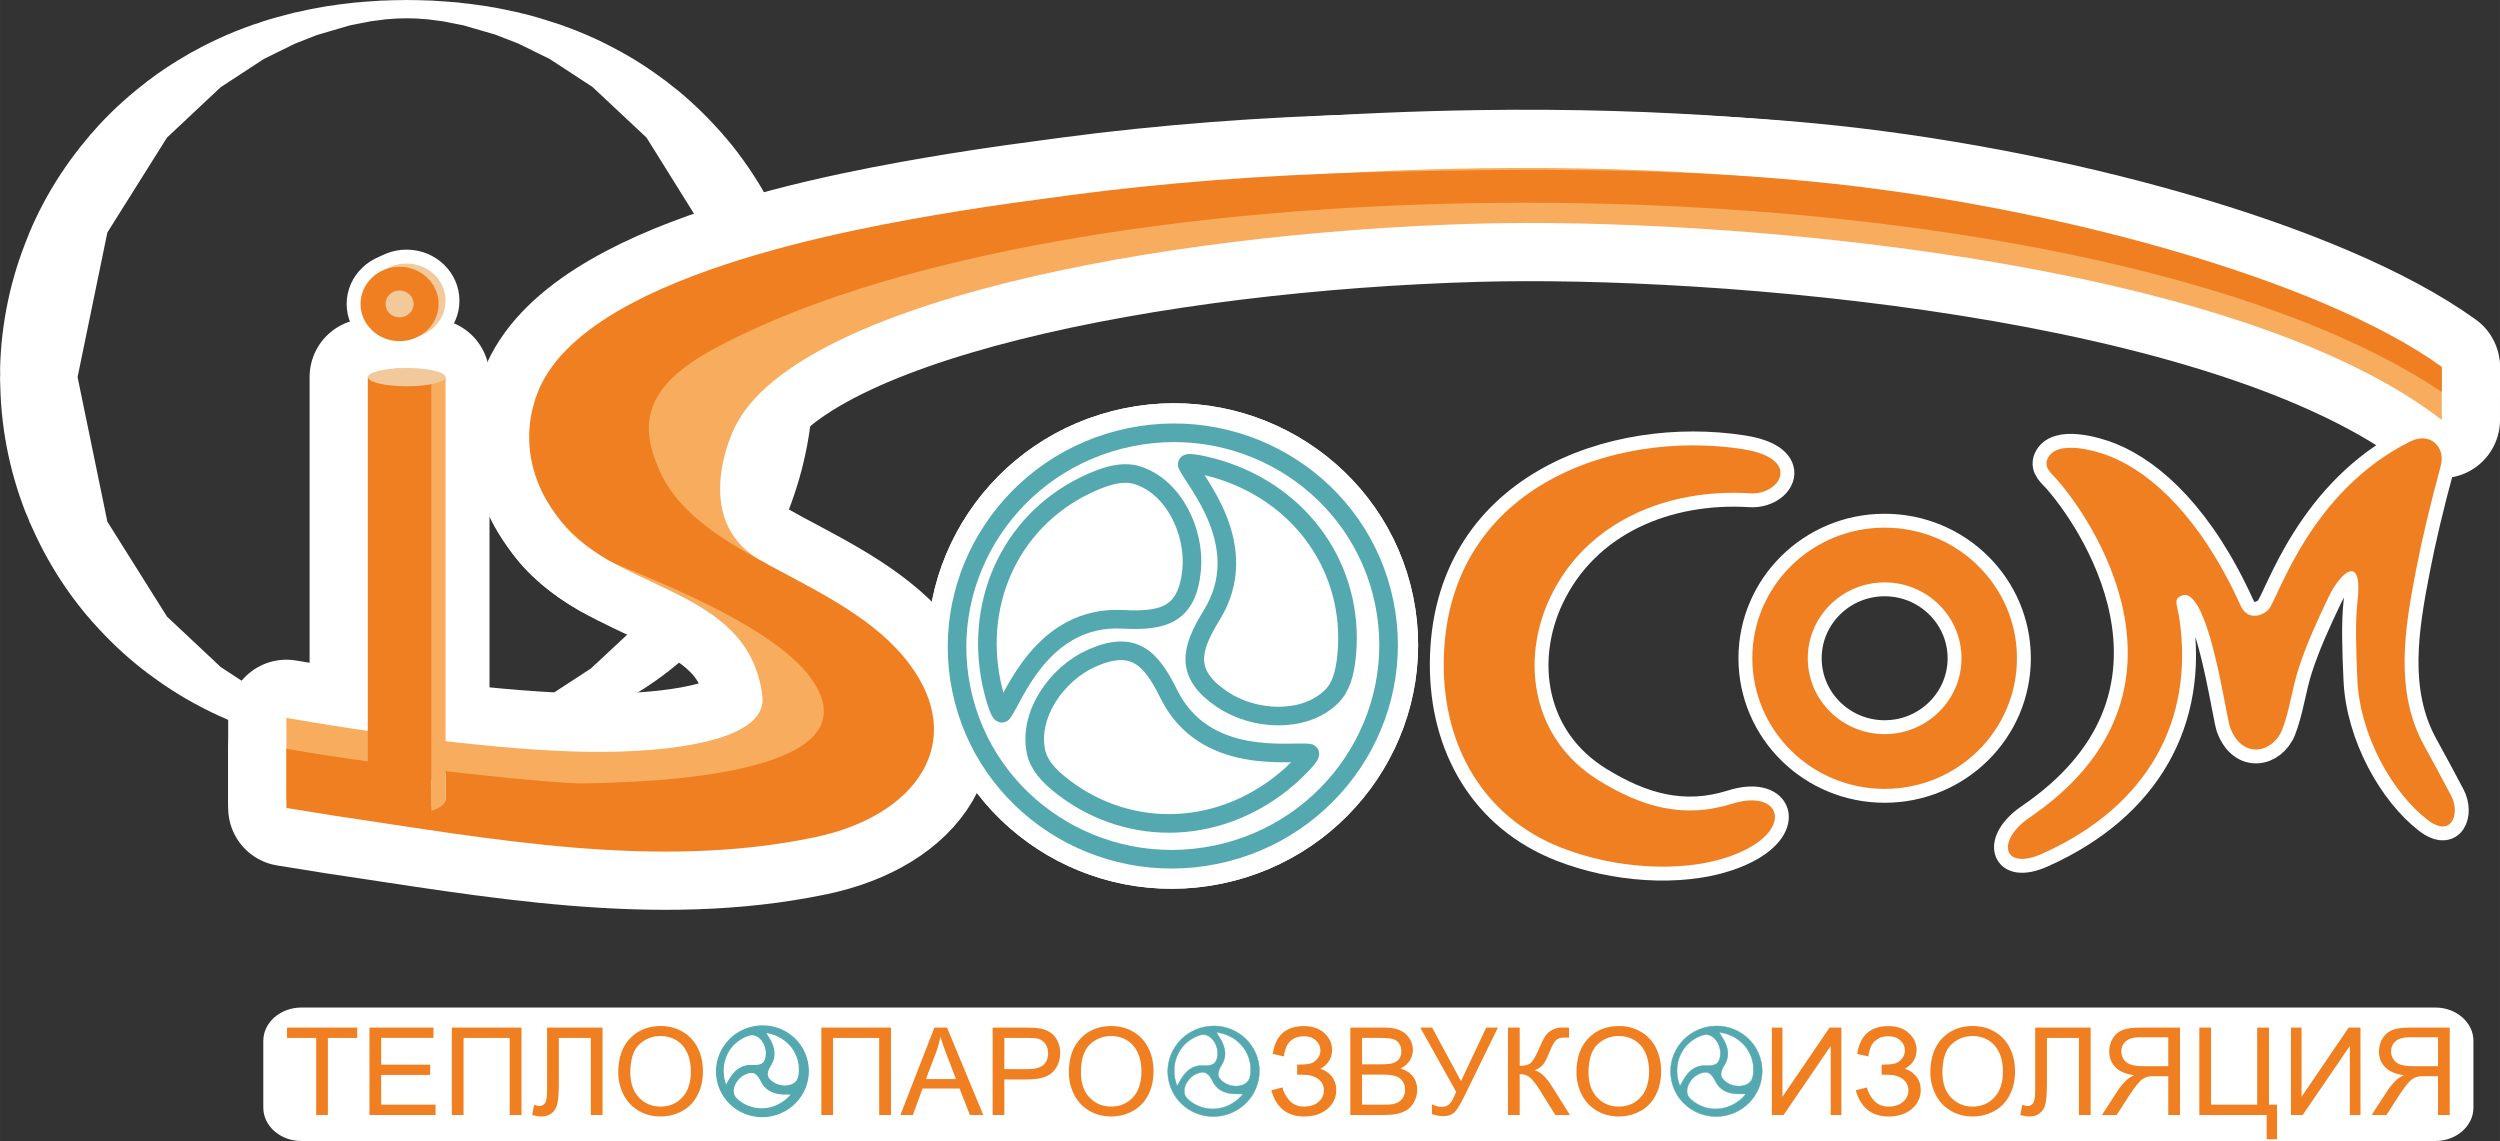
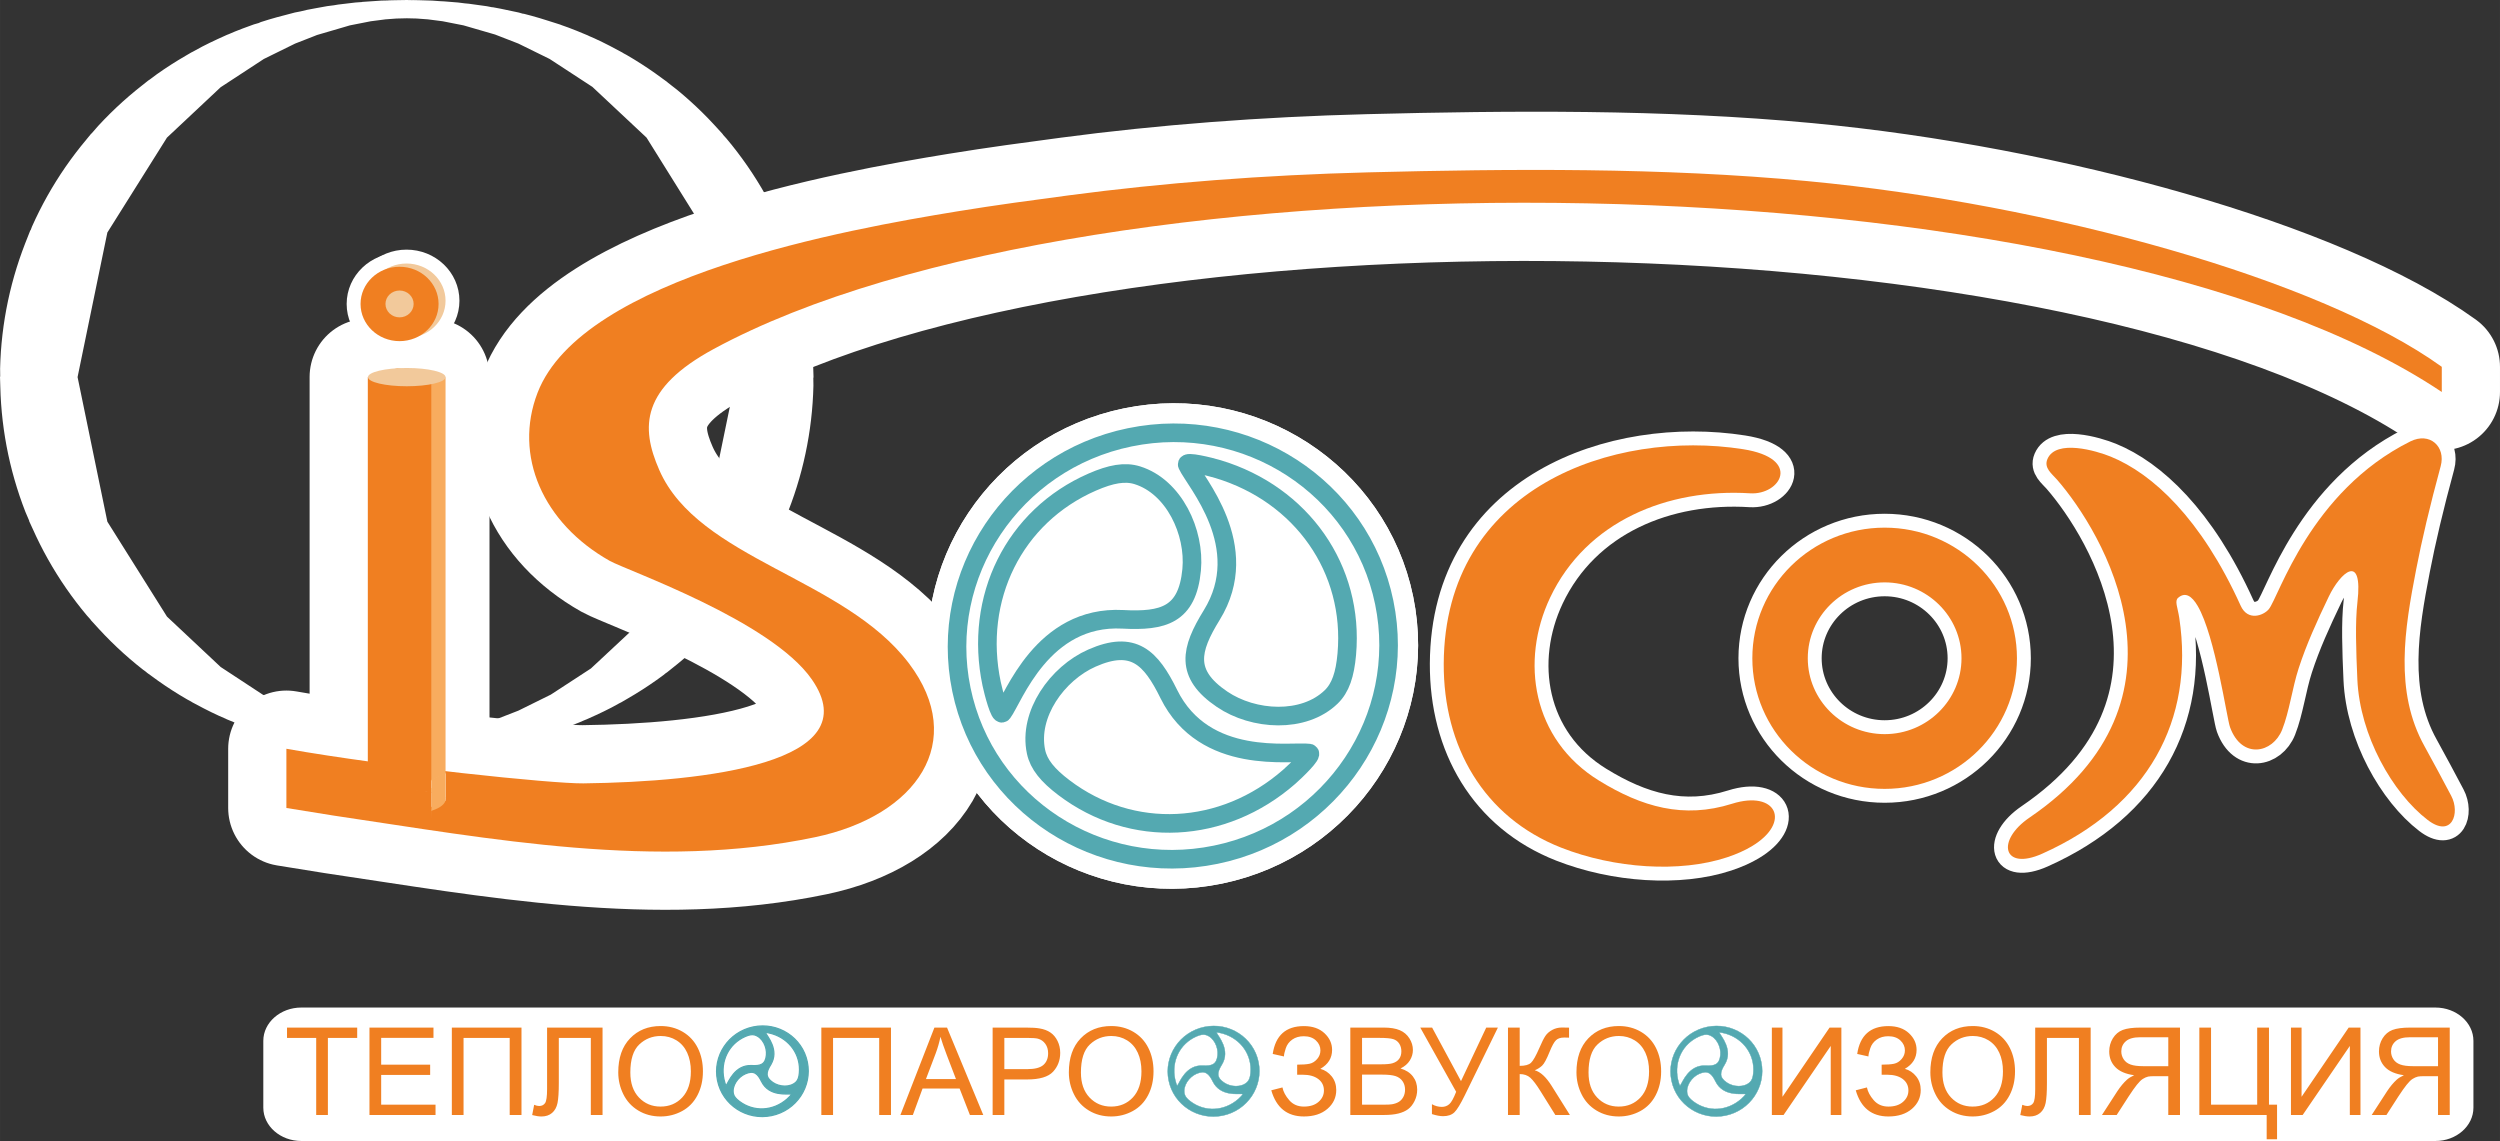
<svg xmlns="http://www.w3.org/2000/svg" xml:space="preserve" width="192.583" height="87.894" style="shape-rendering:geometricPrecision;text-rendering:geometricPrecision;image-rendering:optimizeQuality;fill-rule:evenodd;clip-rule:evenodd" viewBox="0 0 5095.88 2325.75">
  <rect x="0" y="0" width="5095.88" height="2325.75" fill="#333333" stroke="none" />
  <defs>
    <style>.str10{stroke:#54a9b1;stroke-width:.8;stroke-miterlimit:22.926}.str0,.str2,.str3,.str5,.str9{stroke:#fff;stroke-width:120.38;stroke-linejoin:round;stroke-miterlimit:22.926}.str2,.str3,.str5,.str9{stroke-width:56.61}.str3,.str5,.str9{stroke-width:237.29}.str5,.str9{stroke-width:152.98}.str9{stroke:#54a9b1;stroke-width:37.92}.fil1{fill:none}.fil5{fill:#54a9b1}.fil2{fill:#f07f21}.fil4{fill:#f2c99b}.fil3{fill:#f8ac5e}.fil0{fill:#fff}</style>
  </defs>
  <g id="Слой_x0020_1">
    <path class="fil0 str0" d="M2302.95 891.42c237.98-49.03 470.2 101.7 518.61 336.58 48.39 234.93-105.34 465.18-343.32 514.22-237.94 49.01-470.16-101.73-518.57-336.65-48.39-234.88 105.34-465.13 343.28-514.15z" />
    <path class="fil0 str0" d="M2382.36 1414.55c72.9 147.8 249.63 115.47 286.34 120.52 9.13 1.25-27.55 36.69-40.88 48.34-134.5 117.59-320.39 127.27-459.05 22.21-33.27-25.2-51.5-47.41-56.99-73.25-16.2-76.38 43.21-159.71 114.01-190.95 84.78-37.41 120.06-.92 156.57 73.12z" />
    <path class="fil0 str0" d="M2469.89 1253.88c86.54-140.25-34.69-272.84-49.9-306.63-3.79-8.41 45.72 3.86 62.68 8.97 171.06 51.53 277.95 203.92 262.56 377.2-3.68 41.57-12.84 68.82-31.81 87.18-56.12 54.28-158.28 48.18-222.34 4.78-76.73-51.98-64.53-101.25-21.18-171.51z" />
    <path class="fil0" style="stroke:#fff;stroke-width:151.69;stroke-linejoin:round;stroke-miterlimit:22.926" d="m749.73 765.93 16.54-8.73 26.15-1.68 51.92-4.93 22.68 13.97 12.1 1.37-86.29 13.83-36.49-5.06z" />
    <path class="fil0 str0" d="M2302.95 891.42c237.98-49.03 470.2 101.7 518.61 336.58 48.39 234.93-105.34 465.18-343.32 514.22-237.94 49.01-470.16-101.73-518.57-336.65-48.39-234.88 105.34-465.13 343.28-514.15z" />
    <path class="fil0 str2" d="M3159.59 1218.37c-60.78 128.63-36.99 288.7 99.89 372.86 86.85 53.43 172.08 78.4 271.14 47.08 90.21-28.46 122.14 37.95 39.74 86.96-13.49 8.03-30.05 15.62-49.9 22.2-96.37 32.01-229.76 22.9-337.98-19.55-159.05-62.39-240.4-207.15-239.65-375.05 1.69-359.87 346.97-478.5 610.02-437.26 121.42 19.04 76.23 93.8 14.63 89.94-167.73-10.51-334.02 56.57-407.9 212.82z" />
    <path class="fil0 str2" d="M3841.56 1075.54c148.95 0 269.71 119.22 269.71 266.22 0 147.02-120.76 266.25-269.71 266.25-148.91 0-269.68-119.23-269.68-266.25 0-147 120.77-266.22 269.68-266.22zm.03 111.58c86.4 0 156.64 69.34 156.64 154.66 0 85.31-70.25 154.65-156.64 154.65-86.45 0-156.7-69.35-156.7-154.65 0-85.33 70.26-154.66 156.7-154.66zM4651.89 1487.24c14.74-37.16 20.56-84.89 33.63-125.1 15.88-48.81 37.18-95.72 61.32-146 23.6-49.21 70.28-91.34 58.45 11.23-4.76 41.31-2.8 97.96-.16 157.74 5.06 114.05 71.69 231.41 143.39 286.3 49.27 37.7 66.74-13.97 47.92-49.26-18.13-33.97-35.85-67.77-54.4-101.04-62.19-111.58-40.35-239.97-17.07-360.21 11.46-59.26 27.76-128.78 50.04-210.73 10.74-39.57-21.99-70.29-61.9-50.39-204.54 101.92-268.04 317.31-288.48 341.95-10.77 13.01-42.76 25.09-57.34-7.05-80.63-177.97-179.54-269.09-264.79-303.88-29.32-11.92-111.64-36.35-129.16 4.98-7.64 18.19 9.16 29.91 19.72 42.03 92.53 106.35 298.56 447.08-56.15 688.72-69.25 47.16-54.08 109.32 25.72 73.65 216.21-96.65 310.7-272.72 279.52-480.46-3.3-22.03-10.02-34.66-2.32-41.23 14.55-12.49 27.91-3.75 39.84 16.68 35.83 61.38 59.17 228.58 65.92 247.13 23.97 66.09 87.11 53.36 106.29 4.95z" />
-     <path class="fil0 str3" d="M3013.37 455.84c479.87-13.3 1532.43 66.78 1963.86 400.12V752.18c-86.42-62.29-289.83-150.55-411.76-194.1-284.09-101.45-798.37-226.28-1548.69-215.03-1059.47 15.89-1918.94 260.5-1918.94 599.63 0 31.55 1.32 53.16 34.86 104.73 104.74 161.05 393.89 141.02 421.3 371.82 9.99 84.2-160.01 111.18-315.32 113.34-173.44 2.4-436.82-31.27-654.92-69.22v166.2c268.42 37.46 785.7 91.27 920.11 84.33 296.34-32.78 331.71-103.87 345.28-207.42 28.13-214.63-130-230.26-289-358.53-154.18-78.89-69.46-261.31-65.85-269.62 112.46-258.2 860.73-404.22 1519.04-422.48z" />
    <path class="fil0 str3" d="M2179.4 398.09c191.04-25.36 397.17-41.36 609.63-46.77 288.16-7.34 598.93-10.14 895.27 17.86 491.8 46.48 1045.12 199.75 1292.92 378.54v51.3c-727.45-487.29-2745.73-508.92-3522.69-87.51-147.44 79.96-149.48 158.25-110.63 246.74 79.98 182.13 376.87 219.15 509.02 394.21 119.84 158.74 16.63 310.41-191.77 354.11-322.79 67.67-659.79 3.43-982.16-44.27-7.7-1.14-50.05-8.01-95.24-15.34v-120.7c209.82 37.26 542.88 71.33 605.21 70.56 249.7-3.12 584.2-41.9 465.66-212.15-83.44-119.82-377.67-222.15-412-241.52-136.29-76.96-196.28-214.62-146.89-342.58 91.49-237.08 633.07-333.35 856.17-369.81 78.39-12.81 155.24-23.08 227.48-32.67z" />
    <path class="fil0 str2" d="M828.66 537.15c43.9 0 79.52 33.95 79.52 75.81s-35.61 75.82-79.52 75.82c-43.9 0-79.52-33.95-79.52-75.82 0-41.85 35.61-75.81 79.52-75.81z" />
    <path class="fil0" style="stroke:#fff;stroke-width:156.02;stroke-linejoin:round;stroke-miterlimit:22.926" d="M908.18 1628.81V769.26l-34.62-7.98L810 750.59l-24.93 6.86-6.28 7.15v864.02l.85.19z" />
    <path class="fil0 str3" d="M749.73 1646.25V768.27c11.84 4.16 36.36 7.01 64.7 7.01 28.33 0 52.85-2.85 64.69-7v877.97H749.74z" />
    <path class="fil0 str5" d="M879.01 1646.25v-454.11 452.51zM879.11 765.92v791.39-365.17z" />
    <path class="fil0 str2" d="M814.43 543.74c43.9 0 79.52 33.95 79.52 75.82 0 41.85-35.61 75.81-79.52 75.81-43.9 0-79.52-33.95-79.52-75.81s35.61-75.82 79.52-75.82z" />
    <path class="fil0" d="M829.12 750.07c43.65 0 79.06 8.35 79.06 18.63 0 10.29-35.4 18.63-79.06 18.63-43.65 0-79.06-8.34-79.06-18.63 0-10.28 35.4-18.63 79.06-18.63z" style="stroke:#fff;stroke-width:1500.13;stroke-linejoin:round;stroke-miterlimit:22.926" />
    <path class="fil0" d="M814.43 592.18c15.84 0 28.7 12.25 28.7 27.36s-12.86 27.37-28.7 27.37c-15.85 0-28.71-12.26-28.71-27.37 0-15.11 12.86-27.36 28.71-27.36z" style="stroke:#fff;stroke-width:15.68;stroke-linejoin:round;stroke-miterlimit:22.926" />
    <path class="fil1" d="M2302.95 891.42c237.98-49.03 470.2 101.7 518.61 336.58 48.39 234.93-105.34 465.18-343.32 514.22-237.94 49.01-470.16-101.73-518.57-336.65-48.39-234.88 105.34-465.13 343.28-514.15z" style="stroke:#fff;stroke-width:37.92;stroke-linejoin:round;stroke-miterlimit:22.926" />
    <path class="fil1 str0" d="M2382.36 1414.55c72.9 147.8 249.63 115.47 286.34 120.52 9.13 1.25-27.55 36.69-40.88 48.34-134.5 117.59-320.39 127.27-459.05 22.21-33.27-25.2-51.5-47.41-56.99-73.25-16.2-76.38 43.21-159.71 114.01-190.95 84.78-37.41 120.06-.92 156.57 73.12z" />
    <path class="fil1 str0" d="M2469.89 1253.88c86.54-140.25-34.69-272.84-49.9-306.63-3.79-8.41 45.72 3.86 62.68 8.97 171.06 51.53 277.95 203.92 262.56 377.2-3.68 41.57-12.84 68.82-31.81 87.18-56.12 54.28-158.28 48.18-222.34 4.78-76.73-51.98-64.53-101.25-21.18-171.51z" />
    <path class="fil1 str0" d="M2288.65 1262.4c-164.57-8.7-222.8 161.26-245.16 190.82-5.56 7.35-18.53-41.98-22.18-59.31-36.78-174.83 45.68-341.7 205.13-411.28 38.25-16.69 66.55-21.73 91.77-13.88 74.54 23.21 118.17 115.8 110.79 192.83-8.83 92.25-57.92 105.17-140.34 100.82z" />
    <path class="fil1 str9" d="M2302.95 891.42c237.98-49.03 470.2 101.7 518.61 336.58 48.39 234.93-105.34 465.18-343.32 514.22-237.94 49.01-470.16-101.73-518.57-336.65-48.39-234.88 105.34-465.13 343.28-514.15z" />
    <path class="fil1 str9" d="M2382.36 1414.55c72.9 147.8 249.63 115.47 286.34 120.52 9.13 1.25-27.55 36.69-40.88 48.34-134.5 117.59-320.39 127.27-459.05 22.21-33.27-25.2-51.5-47.41-56.99-73.25-16.2-76.38 43.21-159.71 114.01-190.95 84.78-37.41 120.06-.92 156.57 73.12z" />
    <path class="fil1 str9" d="M2469.89 1253.88c86.54-140.25-34.69-272.84-49.9-306.63-3.79-8.41 45.72 3.86 62.68 8.97 171.06 51.53 277.95 203.92 262.56 377.2-3.68 41.57-12.84 68.82-31.81 87.18-56.12 54.28-158.28 48.18-222.34 4.78-76.73-51.98-64.53-101.25-21.18-171.51z" />
    <path class="fil1 str9" d="M2288.65 1262.4c-164.57-8.7-222.8 161.26-245.16 190.82-5.56 7.35-18.53-41.98-22.18-59.31-36.78-174.83 45.68-341.7 205.13-411.28 38.25-16.69 66.55-21.73 91.77-13.88 74.54 23.21 118.17 115.8 110.79 192.83-8.83 92.25-57.92 105.17-140.34 100.82z" />
    <path class="fil2" d="M3159.59 1218.37c-60.78 128.63-36.99 288.7 99.89 372.86 86.85 53.43 172.08 78.4 271.14 47.08 90.21-28.46 122.14 37.95 39.74 86.96-13.49 8.03-30.05 15.62-49.9 22.2-96.37 32.01-229.76 22.9-337.98-19.55-159.05-62.39-240.4-207.15-239.65-375.05 1.69-359.87 346.97-478.5 610.02-437.26 121.42 19.04 76.23 93.8 14.63 89.94-167.73-10.51-334.02 56.57-407.9 212.82z" />
    <path class="fil2" d="M3841.56 1075.54c148.95 0 269.71 119.22 269.71 266.22 0 147.02-120.76 266.25-269.71 266.25-148.91 0-269.68-119.23-269.68-266.25 0-147 120.77-266.22 269.68-266.22zm.03 111.58c86.4 0 156.64 69.34 156.64 154.66 0 85.31-70.25 154.65-156.64 154.65-86.45 0-156.7-69.35-156.7-154.65 0-85.33 70.26-154.66 156.7-154.66zM4651.89 1487.24c14.74-37.16 20.56-84.89 33.63-125.1 15.88-48.81 37.18-95.72 61.32-146 23.6-49.21 70.28-91.34 58.45 11.23-4.76 41.31-2.8 97.96-.16 157.74 5.06 114.05 71.69 231.41 143.39 286.3 49.27 37.7 66.74-13.97 47.92-49.26-18.13-33.97-35.85-67.77-54.4-101.04-62.19-111.58-40.35-239.97-17.07-360.21 11.46-59.26 27.76-128.78 50.04-210.73 10.74-39.57-21.99-70.29-61.9-50.39-204.54 101.92-268.04 317.31-288.48 341.95-10.77 13.01-42.76 25.09-57.34-7.05-80.63-177.97-179.54-269.09-264.79-303.88-29.32-11.92-111.64-36.35-129.16 4.98-7.64 18.19 9.16 29.91 19.72 42.03 92.53 106.35 298.56 447.08-56.15 688.72-69.25 47.16-54.08 109.32 25.72 73.65 216.21-96.65 310.7-272.72 279.52-480.46-3.3-22.03-10.02-34.66-2.32-41.23 14.55-12.49 27.91-3.75 39.84 16.68 35.83 61.38 59.17 228.58 65.92 247.13 23.97 66.09 87.11 53.36 106.29 4.95z" />
-     <path class="fil3" d="M3013.37 455.84c479.87-13.3 1532.43 66.78 1963.86 400.12V752.18c-86.42-62.29-289.83-150.55-411.76-194.1-284.09-101.45-798.37-226.28-1548.69-215.03-1059.47 15.89-1918.94 260.5-1918.94 599.63 0 31.55 1.32 53.16 34.86 104.73 104.74 161.05 393.89 141.02 421.3 371.82 9.99 84.2-160.01 111.18-315.32 113.34-173.44 2.4-436.82-31.27-654.92-69.22v166.2c268.42 37.46 785.7 91.27 920.11 84.33 296.34-32.78 331.71-103.87 345.28-207.42 28.13-214.63-130-230.26-289-358.53-154.18-78.89-69.46-261.31-65.85-269.62 112.46-258.2 860.73-404.22 1519.04-422.48z" />
    <path class="fil2" d="M2179.4 398.09c191.04-25.36 397.17-41.36 609.63-46.77 288.16-7.34 598.93-10.14 895.27 17.86 491.8 46.48 1045.12 199.75 1292.92 378.54v51.3c-727.45-487.29-2745.73-508.92-3522.69-87.51-147.44 79.96-149.48 158.25-110.63 246.74 79.98 182.13 376.87 219.15 509.02 394.21 119.84 158.74 16.63 310.41-191.77 354.11-322.79 67.67-659.79 3.43-982.16-44.27-7.7-1.14-50.05-8.01-95.24-15.34v-120.7c209.82 37.26 542.88 71.33 605.21 70.56 249.7-3.12 584.2-41.9 465.66-212.15-83.44-119.82-377.67-222.15-412-241.52-136.29-76.96-196.28-214.62-146.89-342.58 91.49-237.08 633.07-333.35 856.17-369.81 78.39-12.81 155.24-23.08 227.48-32.67z" />
    <path class="fil4" d="M828.66 537.15c43.9 0 79.52 33.95 79.52 75.81s-35.61 75.82-79.52 75.82c-43.9 0-79.52-33.95-79.52-75.82 0-41.85 35.61-75.81 79.52-75.81z" />
    <path class="fil3" d="M908.18 1628.81V769.26l-34.62-7.98L810 750.59l-24.93 6.86-6.28 7.15v864.02l.85.19z" />
    <path class="fil2" d="M749.73 1646.25V768.27c11.84 4.16 36.36 7.01 64.7 7.01 28.33 0 52.85-2.85 64.69-7v877.97H749.74zM814.43 543.74c43.9 0 79.52 33.95 79.52 75.82 0 41.85-35.61 75.81-79.52 75.81-43.9 0-79.52-33.95-79.52-75.81s35.61-75.82 79.52-75.82z" />
    <path class="fil4" d="M829.12 750.07c43.65 0 79.06 8.35 79.06 18.63 0 10.29-35.4 18.63-79.06 18.63-43.65 0-79.06-8.34-79.06-18.63 0-10.28 35.4-18.63 79.06-18.63zM814.43 592.18c15.84 0 28.7 12.25 28.7 27.36s-12.86 27.37-28.7 27.37c-15.85 0-28.71-12.26-28.71-27.37 0-15.11 12.86-27.36 28.71-27.36z" />
    <path class="fil0" d="m879.11 1644.65 29.07-17.04v-51.22l-29.17 14.88z" />
    <path class="fil3" d="m879.11 1644.66 29.07-17.51v-52.62l-29.17 15.28z" />
    <path class="fil0" d="M614.09 2053.74h4350.24c42.57 0 77.4 30.54 77.4 67.86v136.29c0 37.32-34.82 67.86-77.4 67.86H614.09c-42.56 0-77.39-30.53-77.39-67.86V2121.6c0-37.31 34.82-67.86 77.39-67.86zM879.01 1646.25h.1c0 32.79-.1 32.75-.1 0zM879.1 1615.68l2.16.43c16.5 3.41 26.92 8.43 26.92 14.01 0 5.63-10.62 10.69-27.41 14.1l-1.67.33v-28.87zM829.12 1611.49c18.96 0 36.36 1.57 49.97 4.19v28.87c-13.61 2.63-31.01 4.2-49.97 4.2-43.65 0-79.06-8.34-79.06-18.63s35.4-18.63 79.06-18.63z" />
    <path class="fil2" d="M3611.67 2094.58h21.62v141.09l96.05-141.09h24.03v178.18h-21.7v-140.75l-96.13 140.75h-23.87v-178.18zm171.05 127.86 22.75-5.85c1.72 8.67 6.33 17.34 13.84 26.01 7.52 8.66 17.46 13.02 29.87 13.02 12.6 0 22.6-3.19 29.87-9.62 7.33-6.4 10.98-14.11 10.98-23.19 0-9.79-3.88-17.59-11.56-23.39-7.72-5.82-18.23-8.72-31.51-8.72h-11.48v-20.53c11 0 19.42-.63 25.27-1.87 5.84-1.24 10.95-4.43 15.45-9.62 4.44-5.14 6.69-10.99 6.69-17.55 0-7.75-3.04-14.52-9.15-20.29-6.12-5.75-14.4-8.62-24.82-8.62-9.1 0-16.88 2.24-23.31 6.72-6.48 4.53-10.93 10.45-13.36 17.88-2.49 7.42-3.71 12.94-3.71 16.6l-22.88-5.1c5.66-37.84 26.83-56.77 63.53-56.77 17.6 0 31.59 4.86 41.99 14.53 10.32 9.65 15.51 20.98 15.51 33.96 0 16.6-7.99 29.49-23.92 38.63 9.21 2.53 16.91 7.63 23.1 15.38 6.19 7.76 9.28 17.01 9.28 27.76 0 15.33-6 28.16-18.01 38.49-12.02 10.32-28 15.47-47.87 15.47-34.13 0-56.3-17.76-66.55-53.34zm152.01-36.46c0-29.58 8.05-52.73 24.13-69.45 16.09-16.72 36.86-25.1 62.32-25.1 16.64 0 31.7 3.94 45.06 11.78 13.36 7.88 23.58 18.83 30.59 32.9 7.01 14.02 10.5 29.99 10.5 47.78 0 18.09-3.65 34.26-11.06 48.48-7.38 14.28-17.86 25.06-31.38 32.4-13.57 7.34-28.15 11-43.84 11-17.01 0-32.17-4.03-45.53-12.15-13.42-8.1-23.55-19.17-30.43-33.19-6.91-13.98-10.35-28.83-10.35-44.46zm24.64.37c0 21.49 5.84 38.37 17.51 50.72 11.72 12.37 26.38 18.55 44.05 18.55 18 0 32.76-6.22 44.37-18.7 11.59-12.5 17.44-30.21 17.44-53.14 0-14.48-2.51-27.13-7.49-37.96-4.94-10.82-12.22-19.21-21.75-25.18-9.6-5.93-20.32-8.92-32.2-8.92-16.93 0-31.48 5.73-43.65 17.22-12.2 11.45-18.28 30.61-18.28 57.42zm189.09-91.77h113.06v178.18h-23.91v-157.14h-65.23v91.76c0 18.63-.88 32.28-2.65 40.95-1.77 8.67-5.5 15.43-11.14 20.24-5.66 4.82-12.83 7.22-21.54 7.22-5.26 0-11.56-.95-18.97-2.91l4.05-20.9c3.94 1.61 7.3 2.45 10.13 2.45 5.43 0 9.45-2.03 12.18-6.02 2.69-4.03 4.02-13.48 4.02-28.37v-125.45zm295.14 178.18v-178.18h-80.02c-16.08 0-28.31 1.62-36.67 4.82-8.36 3.19-15.05 8.84-20.08 16.92-5 8.13-7.49 17.09-7.49 26.88 0 12.65 4.1 23.27 12.44 31.94 8.28 8.66 21.09 14.19 38.42 16.55-6.35 2.98-11.14 5.93-14.42 8.88-6.99 6.3-13.58 14.23-19.85 23.69l-31.38 48.48h30.03l23.89-37.08c6.96-10.66 12.73-18.88 17.26-24.52 4.49-5.68 8.54-9.66 12.11-11.9 3.55-2.28 7.17-3.86 10.88-4.78 2.72-.53 7.14-.82 13.31-.82h27.7v79.11h23.86zm-23.86-99.51h-51.36c-10.87 0-19.44-1.13-25.58-3.37-6.17-2.25-10.85-5.81-14.03-10.7-3.2-4.9-4.81-10.21-4.81-15.97 0-8.42 3.09-15.35 9.31-20.78 6.17-5.44 15.96-8.14 29.37-8.14h57.11v58.97zm63.3-78.67h23.86v157.14h94.04v-157.14h24.05v157.14h16.46v70.48h-21.16v-49.44h-137.25v-178.18zm186.76 0h21.62v141.09l96.05-141.09h24.02v178.18h-21.69v-140.75l-96.14 140.75h-23.86v-178.18zm323.64 178.18v-178.18h-79.99c-16.12 0-28.34 1.62-36.7 4.82-8.36 3.19-15.03 8.84-20.08 16.92-5 8.13-7.49 17.09-7.49 26.88 0 12.65 4.13 23.27 12.44 31.94 8.28 8.66 21.11 14.19 38.41 16.55-6.35 2.98-11.14 5.93-14.42 8.88-6.96 6.3-13.54 14.23-19.81 23.69l-31.41 48.48h30.06l23.86-37.08c6.99-10.66 12.73-18.88 17.28-24.52 4.5-5.68 8.52-9.66 12.09-11.9 3.57-2.28 7.2-3.86 10.88-4.78 2.75-.53 7.17-.82 13.33-.82h27.68v79.11h23.86zm-23.86-99.51h-51.33c-10.9 0-19.48-1.13-25.59-3.37-6.19-2.25-10.85-5.81-14.05-10.7-3.2-4.9-4.79-10.21-4.79-15.97 0-8.42 3.07-15.35 9.29-20.78 6.16-5.44 15.95-8.14 29.37-8.14h57.11v58.97zM3073.83 2094.58h23.87v78.04c10.92 0 18.57-2.08 23.02-6.27 4.41-4.18 10.08-14.18 16.98-30.07 5-11.66 9.1-19.91 12.38-24.72 3.26-4.82 7.86-8.88 13.84-12.15 6.01-3.28 12.6-4.95 19.82-4.95 9.21 0 14.05.1 14.55.26v20.41c-.85 0-2.43-.04-4.84-.13-2.59-.08-4.18-.12-4.79-.12-7.65 0-13.28 1.82-16.96 5.47-3.78 3.65-8.12 11.45-12.96 23.36-6.04 15.05-11.17 24.55-15.38 28.49-4.2 3.9-9.2 7.06-15 9.42 11.64 3.15 23.13 13.77 34.45 31.81l37.2 59.33h-29.66l-30.16-48.36c-8.28-13.36-15.27-22.53-20.82-27.55-5.59-4.97-12.81-7.47-21.67-7.47v83.39h-23.87v-178.18zm-178.82 0h24.15l58.86 109.15 51.46-109.15h23.76l-67.72 138.56c-8.49 17.33-15.43 28.66-20.8 34.01-5.42 5.35-13.2 8.05-23.28 8.05-6.19 0-13.71-1.45-22.65-4.27v-20.16c6.4 3.65 13.15 5.47 20.3 5.47 5.84 0 10.84-1.87 15.08-5.56 4.26-3.68 8.86-12.07 13.99-25.22L2895 2094.58zm-118.68 157.14h44.93c7.72 0 13.15-.29 16.24-.84 5.53-.98 10.11-2.6 13.79-4.88 3.7-2.24 6.74-5.56 9.12-9.87 2.36-4.36 3.58-9.34 3.58-15.02 0-6.64-1.72-12.4-5.16-17.34-3.44-4.9-8.26-8.34-14.37-10.33-6.11-1.95-14.92-2.95-26.41-2.95h-41.72v61.24zm0-82.26h39.03c10.55 0 18.17-.71 22.78-2.08 6.06-1.78 10.63-4.73 13.7-8.87 3.07-4.16 4.63-9.34 4.63-15.56 0-5.9-1.43-11.12-4.28-15.59-2.91-4.53-7.02-7.6-12.33-9.26-5.32-1.66-14.48-2.49-27.47-2.49h-36.06v53.85zm-23.92 103.29v-178.18h67.77c13.79 0 24.82 1.83 33.15 5.4 8.36 3.61 14.87 9.16 19.58 16.67 4.71 7.47 7.09 15.3 7.09 23.52 0 7.59-2.09 14.77-6.29 21.48-4.16 6.73-10.51 12.16-18.95 16.31 10.9 3.15 19.29 8.54 25.16 16.14 5.88 7.62 8.82 16.63 8.82 27 0 8.33-1.8 16.09-5.38 23.26-3.57 7.19-7.99 12.7-13.23 16.6-5.26 3.89-11.85 6.8-19.73 8.79-7.91 1.99-17.62 2.99-29.13 2.99h-68.86zm-161.1-50.31 22.78-5.85c1.72 8.67 6.3 17.34 13.83 26.01 7.51 8.67 17.46 13.02 29.87 13.02 12.59 0 22.62-3.19 29.87-9.62 7.33-6.4 10.98-14.11 10.98-23.19 0-9.79-3.86-17.59-11.56-23.4-7.73-5.8-18.23-8.71-31.52-8.71h-11.48v-20.53c11.01 0 19.42-.63 25.27-1.87 5.85-1.24 10.95-4.44 15.45-9.62 4.47-5.14 6.69-10.99 6.69-17.55 0-7.76-3.01-14.52-9.15-20.28-6.11-5.76-14.37-8.62-24.82-8.62-9.1 0-16.88 2.23-23.31 6.71-6.45 4.53-10.92 10.45-13.36 17.88-2.48 7.42-3.69 12.95-3.69 16.6l-22.91-5.11c5.68-37.83 26.86-56.76 63.55-56.76 17.62 0 31.59 4.86 41.99 14.53 10.31 9.65 15.5 20.98 15.5 33.97 0 16.59-7.99 29.48-23.92 38.62 9.21 2.53 16.88 7.63 23.13 15.38 6.16 7.76 9.26 17.01 9.26 27.75 0 15.35-6.01 28.17-18.02 38.5-12.01 10.32-27.97 15.47-47.86 15.47-34.12 0-56.3-17.76-66.57-53.34zM2203.32 2186.35c0 21.48 5.84 38.37 17.51 50.73 11.73 12.36 26.4 18.54 44.05 18.54 17.98 0 32.76-6.23 44.36-18.7 11.6-12.5 17.44-30.21 17.44-53.14 0-14.48-2.51-27.13-7.48-37.96-4.95-10.82-12.22-19.21-21.76-25.18-9.58-5.93-20.3-8.91-32.19-8.91-16.93 0-31.47 5.72-43.65 17.21-12.2 11.45-18.28 30.61-18.28 57.42zm-24.63-.37c0-29.58 8.02-52.73 24.12-69.45 16.09-16.72 36.85-25.1 62.33-25.1 16.63 0 31.68 3.94 45.04 11.78 13.36 7.88 23.57 18.83 30.58 32.9 7.03 14.02 10.51 29.99 10.51 47.78 0 18.09-3.65 34.26-11.05 48.49-7.39 14.27-17.85 25.05-31.39 32.39-13.56 7.35-28.15 11-43.82 11-17.02 0-32.19-4.03-45.55-12.15-13.41-8.1-23.54-19.16-30.42-33.19-6.89-13.98-10.34-28.83-10.34-44.46zm-131.5-6.69h46.69c15.42 0 26.39-2.82 32.86-8.5 6.47-5.68 9.7-13.64 9.7-23.93 0-7.47-1.89-13.86-5.71-19.16-3.83-5.32-8.82-8.8-15.09-10.5-4.03-1.03-11.42-1.58-22.26-1.58h-46.19v63.68zm-23.86 93.47v-178.18h68.08c11.98 0 21.13.58 27.44 1.7 8.86 1.46 16.3 4.24 22.31 8.35 5.97 4.06 10.8 9.82 14.46 17.16 3.65 7.39 5.46 15.48 5.46 24.31 0 15.14-4.88 28-14.62 38.49-9.79 10.46-27.44 15.73-52.95 15.73h-46.31v72.43h-23.86zm-135.95-73.18h61.24l-18.87-49.32c-5.72-14.98-10-27.3-12.78-36.96-2.3 11.45-5.54 22.78-9.75 34.05l-19.83 52.23zm-52.06 73.18 69.34-178.18h25.72l73.88 178.18h-27.23l-21.05-53.96h-75.48l-19.79 53.96h-25.38zm-161.15-178.18h141.95v178.18h-24.04v-157.14h-94.04v157.14h-23.87v-178.18zM1284.84 2186.35c0 21.48 5.84 38.37 17.51 50.73 11.73 12.36 26.4 18.54 44.04 18.54 17.99 0 32.77-6.23 44.37-18.7 11.6-12.5 17.45-30.21 17.45-53.14 0-14.48-2.53-27.13-7.49-37.96-4.95-10.82-12.22-19.21-21.76-25.18-9.58-5.93-20.3-8.91-32.19-8.91-16.93 0-31.47 5.72-43.65 17.21-12.19 11.45-18.28 30.61-18.28 57.42zm-24.63-.37c0-29.58 8.02-52.73 24.12-69.45 16.09-16.72 36.85-25.1 62.33-25.1 16.64 0 31.68 3.94 45.04 11.78 13.36 7.88 23.57 18.83 30.59 32.9 7.02 14.02 10.51 29.99 10.51 47.78 0 18.09-3.66 34.26-11.06 48.49-7.39 14.27-17.85 25.05-31.39 32.39-13.56 7.35-28.15 11-43.82 11-17.02 0-32.19-4.03-45.55-12.15-13.4-8.1-23.54-19.16-30.42-33.19-6.9-13.98-10.34-28.83-10.34-44.46zm-145.06-91.4h113.04v178.18h-23.9v-157.14h-65.24v91.77c0 18.62-.88 32.27-2.64 40.94-1.77 8.67-5.5 15.43-11.13 20.24-5.68 4.82-12.86 7.22-21.56 7.22-5.25 0-11.56-.95-18.95-2.91l4.03-20.9c3.95 1.61 7.31 2.45 10.13 2.45 5.42 0 9.45-2.03 12.19-6.02 2.68-4.03 4.03-13.48 4.03-28.37v-125.45zm-194.15 0h141.96v178.18h-24.04v-157.14h-94.06v157.14H921v-178.18zm-167.92 178.18v-178.18h130.48v21.03H776.95v54.55h99.84v20.91h-99.84v60.65h110.81v21.03H753.08zm-108.59 0v-157.14h-59.47v-21.03h143.04v21.03h-59.72v157.14h-23.86z" />
    <path class="fil5 str10" d="M3479.98 2093.24c50.54-10.4 99.84 21.62 110.1 71.51 10.3 49.89-22.35 98.79-72.9 109.21-50.53 10.4-99.86-21.59-110.13-71.5-10.29-49.89 22.36-98.79 72.93-109.22zm35.43 77.01c18.39-29.8-7.36-57.97-10.61-65.13-.8-1.79 9.73.82 13.33 1.9 36.33 10.94 59.02 43.31 55.75 80.11-.79 8.83-2.72 14.62-6.75 18.51-11.9 11.54-33.62 10.24-47.22 1.03-16.28-11.05-13.71-21.51-4.5-36.42zm-38.5 1.81c-34.92-1.86-47.31 34.23-52.04 40.51-1.19 1.57-3.94-8.91-4.71-12.6-7.83-37.11 9.71-72.56 43.57-87.35 8.1-3.54 14.11-4.61 19.48-2.94 15.82 4.94 25.08 24.6 23.52 40.96-1.88 19.58-12.28 22.32-29.82 21.41zm19.92 32.3c15.48 31.39 53 24.52 60.82 25.58 1.93.29-5.88 7.81-8.71 10.3-28.55 24.96-68.01 27.01-97.46 4.7-7.09-5.35-10.95-10.06-12.11-15.55-3.44-16.22 9.18-33.93 24.21-40.55 18.01-7.95 25.5-.19 33.25 15.52z" />
    <path class="fil2" d="M3213.38 2185.98c0-29.58 8.05-52.73 24.13-69.45 16.09-16.72 36.86-25.1 62.32-25.1 16.64 0 31.7 3.94 45.06 11.78 13.36 7.88 23.57 18.83 30.59 32.9 7.01 14.02 10.5 29.99 10.5 47.78 0 18.09-3.65 34.26-11.06 48.48-7.38 14.28-17.86 25.06-31.38 32.4-13.57 7.34-28.15 11-43.84 11-17.01 0-32.17-4.03-45.54-12.15-13.41-8.1-23.54-19.17-30.42-33.19-6.91-13.98-10.35-28.83-10.35-44.46zm24.63.37c0 21.49 5.85 38.37 17.52 50.72 11.72 12.37 26.38 18.55 44.05 18.55 18 0 32.76-6.22 44.37-18.7 11.59-12.5 17.44-30.21 17.44-53.14 0-14.48-2.54-27.13-7.49-37.96-4.95-10.82-12.22-19.21-21.75-25.18-9.6-5.93-20.32-8.92-32.2-8.92-16.93 0-31.48 5.73-43.65 17.22-12.2 11.45-18.29 30.61-18.29 57.42z" />
    <path class="fil5 str10" d="M2455.07 2093.24c50.55-10.4 99.88 21.62 110.15 71.51 10.28 49.89-22.37 98.79-72.9 109.21-50.55 10.4-99.86-21.59-110.14-71.5-10.29-49.89 22.36-98.79 72.89-109.22zm35.47 77.01c18.37-29.8-7.38-57.97-10.61-65.13-.8-1.79 9.71.82 13.31 1.9 36.32 10.94 59.04 43.31 55.77 80.11-.78 8.83-2.73 14.62-6.77 18.51-11.91 11.54-33.61 10.24-47.21 1.03-16.28-11.05-13.7-21.51-4.49-36.42zm-38.49 1.81c-34.97-1.86-47.33 34.23-52.07 40.51-1.19 1.57-3.93-8.91-4.72-12.6-7.81-37.11 9.71-72.56 43.57-87.35 8.13-3.54 14.14-4.61 19.48-2.94 15.84 4.94 25.1 24.6 23.54 40.96-1.88 19.58-12.29 22.32-29.8 21.41zm19.9 32.3c15.48 31.39 52.99 24.52 60.81 25.58 1.93.29-5.86 7.81-8.69 10.3-28.55 24.96-68.03 27.01-97.48 4.7-7.07-5.35-10.95-10.06-12.12-15.55-3.43-16.22 9.19-33.93 24.21-40.55 18.01-7.95 25.5-.19 33.27 15.52z" />
    <path class="fil5" d="M1535.47 2093.24c50.54-10.4 99.87 21.62 110.13 71.51 10.28 49.89-22.37 98.79-72.91 109.21-50.52 10.4-99.86-21.59-110.13-71.5-10.27-49.89 22.37-98.79 72.91-109.22zm35.46 77.01c18.37-29.8-7.39-57.97-10.6-65.13-.81-1.79 9.7.82 13.31 1.9 36.32 10.94 59.02 43.31 55.75 80.11-.79 8.83-2.74 14.62-6.76 18.51-11.92 11.54-33.63 10.24-47.2 1.03-16.3-11.05-13.71-21.51-4.5-36.42zm-38.51 1.81c-34.94-1.86-47.31 34.23-52.05 40.51-1.17 1.57-3.94-8.91-4.71-12.6-7.82-37.11 9.68-72.56 43.56-87.35 8.13-3.54 14.15-4.61 19.49-2.94 15.84 4.94 25.09 24.6 23.52 40.96-1.87 19.58-12.29 22.32-29.81 21.41zm19.9 32.3c15.5 31.39 53.01 24.52 60.82 25.58 1.95.29-5.85 7.81-8.69 10.3-28.55 24.96-68.03 27.01-97.48 4.7-7.07-5.35-10.93-10.06-12.1-15.55-3.44-16.22 9.18-33.93 24.22-40.55 17.99-7.95 25.47-.19 33.23 15.52z" style="stroke:#54a9b1;stroke-width:2.62;stroke-miterlimit:22.926" />
    <path class="fil2" d="M879.01 1646.25h.1c0 32.79-.1 32.75-.1 0z" />
    <path class="fil3" d="m879.1 1605.8 2.16.7c16.5 5.55 26.92 13.71 26.92 22.8 0 9.17-10.62 17.4-27.41 22.96l-1.67.54v-47z" />
    <path class="fil2" d="M826.55 1609.57c19.93 0 38.23 1.92 52.54 5.12v35.22c-14.31 3.2-32.61 5.12-52.54 5.12-45.91 0-83.14-10.18-83.14-22.73s37.22-22.73 83.14-22.73z" />
  </g>
</svg>